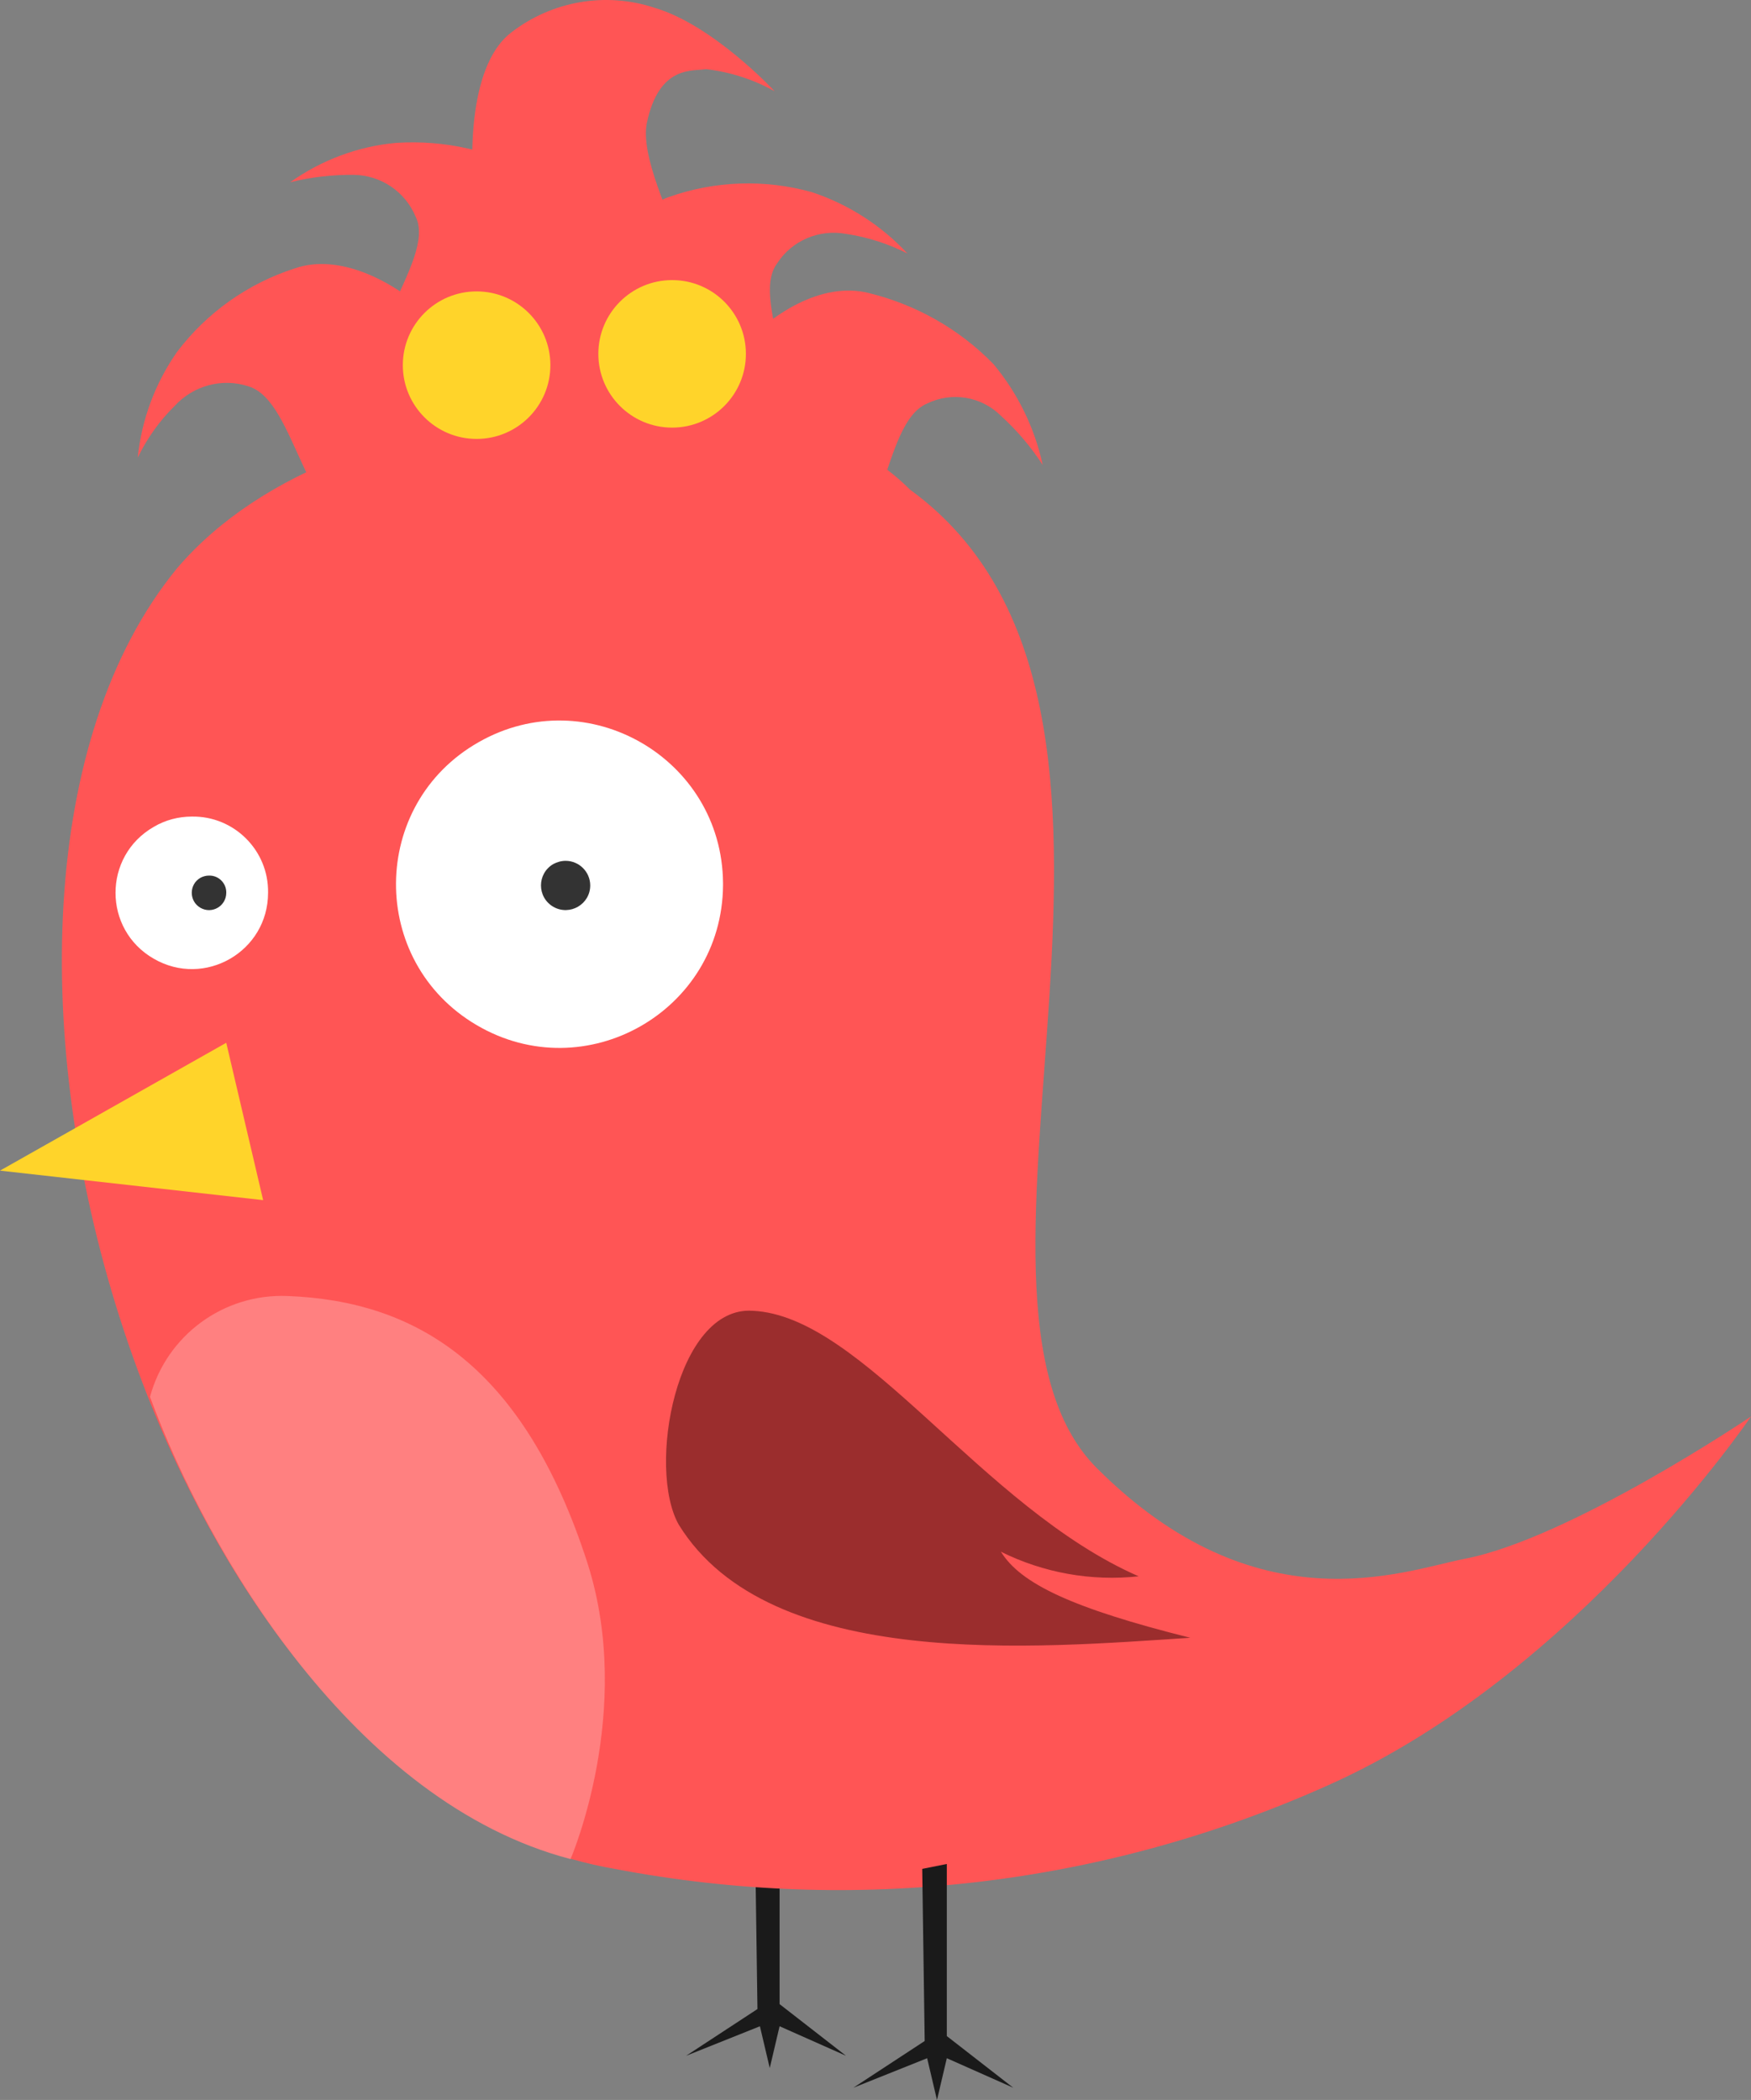
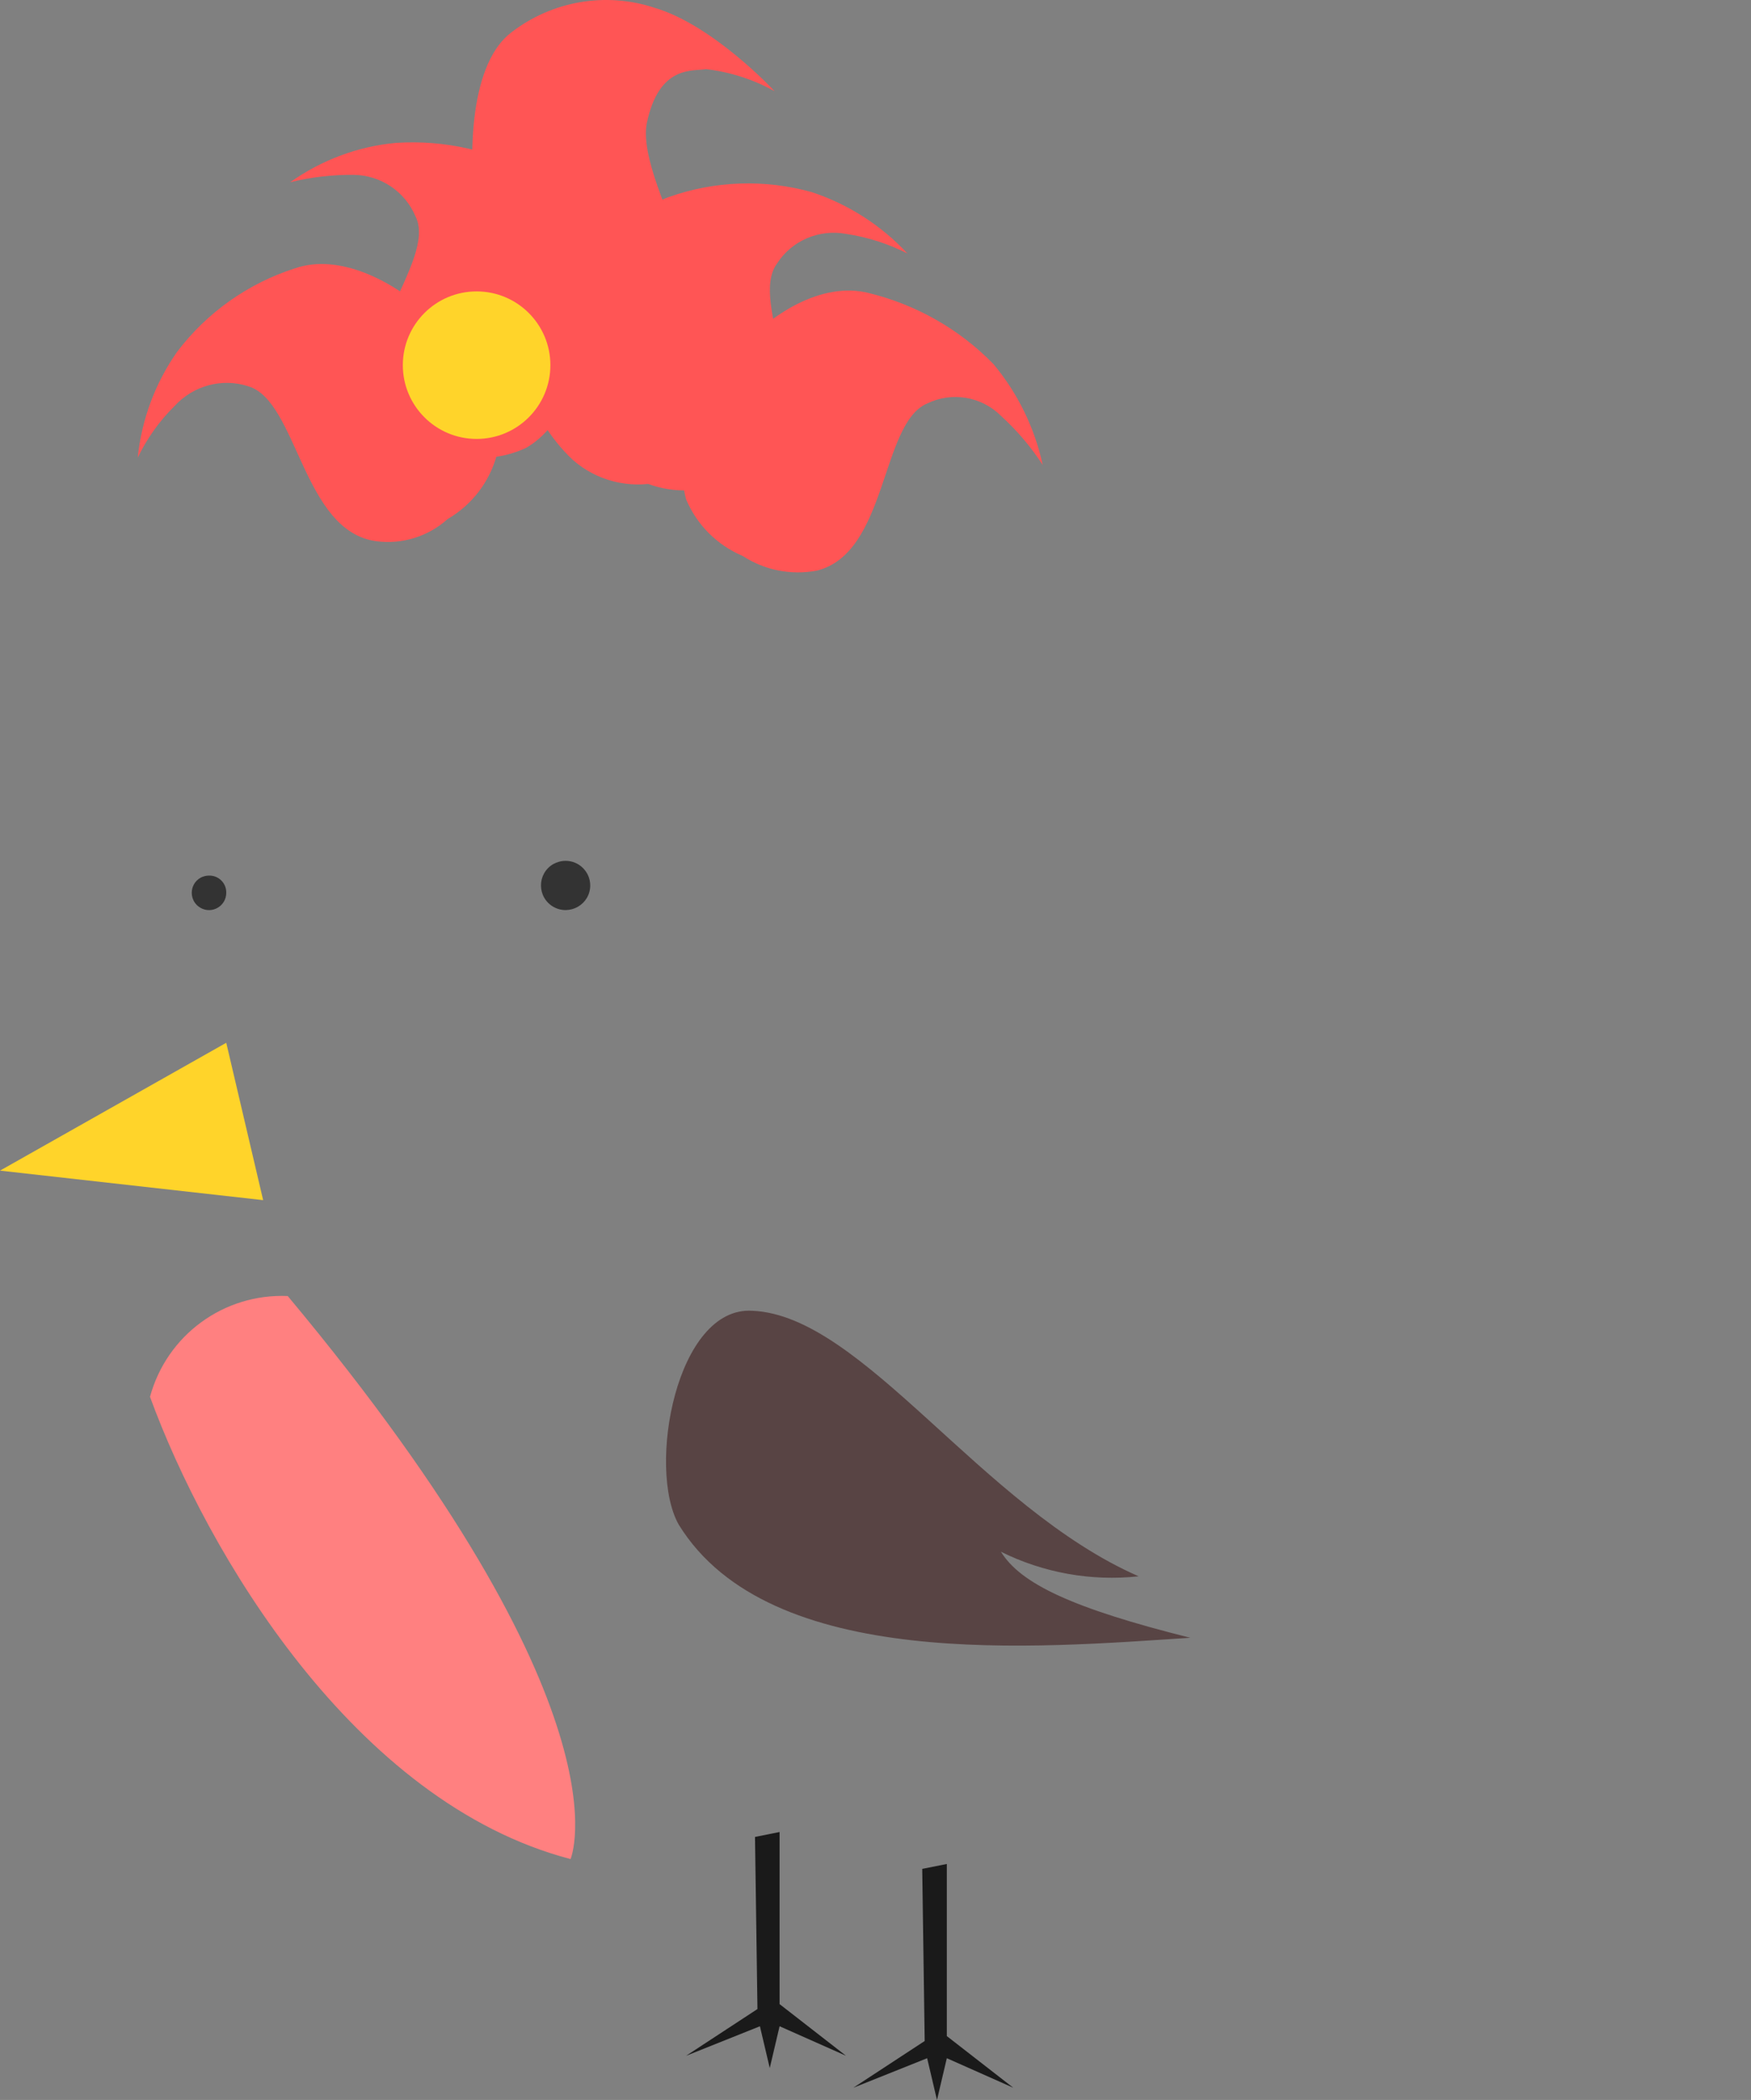
<svg xmlns="http://www.w3.org/2000/svg" viewBox="72 0 71.2 85.41" width="71.2" height="85.41">
  <rect x="72" y="0" width="71.2" height="85.41" fill="#808080" stroke="none" />
  <defs>
    <style>.cls-1{fill:#1a1a1a;}.cls-2{fill:#f55;}.cls-3{fill:#fff;}.cls-4{fill:#333;}.cls-5{fill:#2b0000;fill-opacity:0.47;}.cls-6{fill:#ffd42a;}.cls-7{fill:#ff8080;}</style>
  </defs>
  <g transform="matrix(1, 0, 0, 1, -128, 0.002)">
    <path class="cls-1" d="M 230.7 74.71 L 230.8 81.71 L 227.9 83.61 L 230.9 82.41 L 231.3 84.11 L 231.7 82.41 L 234.4 83.61 L 231.7 81.51 L 231.7 74.51 Z" />
-     <path class="cls-2" d="M 207.2 23.11 C 210.7 19.01 216.7 17.21 222.1 16.71 C 227.2 16.21 233.4 16.31 237 19.91 C 249.1 28.71 237.5 52.61 244.6 59.71 C 251.1 66.21 257 63.91 259.5 63.41 C 263.8 62.61 271.2 57.61 271.2 57.61 C 271.2 57.61 264.1 68.11 254 72.61 C 244.91 76.69 234.79 77.88 225 76.01 C 206.3 72.81 195.9 36.91 207.2 23.11 Z" />
-     <path class="cls-3" d="M 229.4 36.01 C 229.36 41.13 223.8 44.29 219.38 41.69 C 214.97 39.1 215.02 32.7 219.47 30.18 C 223.88 27.67 229.36 30.84 229.4 35.91" />
-     <path class="cls-3" d="M 210.9 36.31 C 210.9 38.7 208.32 40.19 206.25 38.99 C 204.18 37.8 204.18 34.82 206.25 33.63 C 206.72 33.35 207.26 33.21 207.8 33.21 C 209.52 33.18 210.93 34.59 210.9 36.31" />
    <path class="cls-4" d="M 224 36.01 C 224 36.78 223.17 37.26 222.5 36.88 C 221.83 36.49 221.83 35.53 222.5 35.14 C 222.65 35.06 222.82 35.01 223 35.01 C 223.55 35.01 224 35.46 224 36.01" />
    <path class="cls-4" d="M 209.2 36.31 C 209.2 36.85 208.62 37.19 208.15 36.92 C 207.68 36.65 207.68 35.97 208.15 35.7 C 208.26 35.64 208.38 35.61 208.5 35.61 C 208.89 35.6 209.21 35.92 209.2 36.31" />
    <path class="cls-5" d="M 230.6 53.31 C 235.1 53.51 239.9 61.31 246.3 64.11 C 244.38 64.32 242.43 63.97 240.7 63.11 C 241.5 64.41 243.6 65.41 248.4 66.61 C 242.2 67.01 231.3 68.01 227.6 62.01 C 226.3 59.71 227.5 53.11 230.6 53.31 Z" />
    <path class="cls-6" d="M 209.2 42.41 L 200 47.61 L 210.7 48.81 Z" />
    <path class="cls-1" d="M 237.5 76.01 L 237.6 83.01 L 234.7 84.91 L 237.7 83.71 L 238.1 85.41 L 238.5 83.71 L 241.2 84.91 L 238.5 82.81 L 238.5 75.81 Z" />
-     <path class="cls-7" d="M 206.1 56.81 C 206.78 54.3 209.1 52.6 211.7 52.71 C 216.9 52.91 221.3 55.51 223.9 63.61 C 225.8 69.61 223.2 75.61 223.2 75.61 C 214.4 73.31 208.4 63.11 206.1 56.81 Z" />
+     <path class="cls-7" d="M 206.1 56.81 C 206.78 54.3 209.1 52.6 211.7 52.71 C 225.8 69.61 223.2 75.61 223.2 75.61 C 214.4 73.31 208.4 63.11 206.1 56.81 Z" />
    <path class="cls-2" d="M 221.4 18.21 C 220.4 18.68 219.25 18.75 218.2 18.41 C 217.2 18.11 216 17.71 215.6 16.81 C 213.9 14.31 217.8 10.61 216.9 8.81 C 216.48 7.8 215.5 7.13 214.4 7.11 C 213.52 7.1 212.65 7.2 211.8 7.41 C 213.07 6.51 214.55 5.95 216.1 5.81 C 218.09 5.68 220.07 6.13 221.8 7.11 C 225 8.91 224.5 16.41 221.4 18.21 Z" />
    <path class="cls-2" d="M 220.2 18.51 C 219.9 19.61 219.18 20.54 218.2 21.11 C 217.41 21.82 216.35 22.15 215.3 22.01 C 212.3 21.61 212.1 16.31 210.1 15.71 C 209.03 15.36 207.86 15.68 207.1 16.51 C 206.48 17.12 205.98 17.83 205.6 18.61 C 205.76 17.06 206.31 15.58 207.2 14.31 C 208.41 12.71 210.09 11.52 212 10.91 C 215.5 9.71 220.8 15.01 220.2 18.51 Z" />
    <path class="cls-2" d="M 227.9 20.31 C 228.34 21.35 229.16 22.17 230.2 22.61 C 231.09 23.19 232.16 23.4 233.2 23.21 C 236.1 22.51 235.8 17.21 237.7 16.41 C 238.7 15.92 239.91 16.12 240.7 16.91 C 241.35 17.5 241.92 18.17 242.4 18.91 C 242.07 17.4 241.39 16 240.4 14.81 C 239.01 13.38 237.24 12.38 235.3 11.91 C 231.6 11.01 226.9 16.81 227.9 20.31 Z" />
    <path class="cls-2" d="M 223.3 18.71 C 224.26 19.55 225.56 19.88 226.8 19.61 C 227.96 19.51 228.95 18.72 229.3 17.61 C 230.6 14.11 225.8 7.61 226.3 5.01 C 226.8 2.61 228.2 2.91 228.7 2.81 C 229.68 2.92 230.64 3.23 231.5 3.71 C 231.5 3.71 229 1.01 226.6 0.31 C 224.62 -0.34 222.45 0.04 220.8 1.31 C 217.6 3.71 219.6 15.31 223.3 18.71 Z" />
    <path class="cls-2" d="M 225.3 19.11 C 226.19 19.77 227.3 20.05 228.4 19.91 C 229.4 19.81 230.7 19.61 231.3 18.81 C 233.4 16.71 230.4 12.31 231.6 10.71 C 232.2 9.78 233.31 9.31 234.4 9.51 C 235.27 9.64 236.12 9.91 236.9 10.31 C 235.83 9.16 234.49 8.3 233 7.81 C 231.09 7.28 229.07 7.35 227.2 8.01 C 223.6 9.31 222.6 16.71 225.3 19.11 Z" />
    <circle style="fill: rgb(255, 212, 42);" cx="219.38" cy="14.85" r="3" />
-     <circle style="fill: rgb(255, 212, 42);" cx="227.33" cy="14.39" r="3" />
  </g>
</svg>